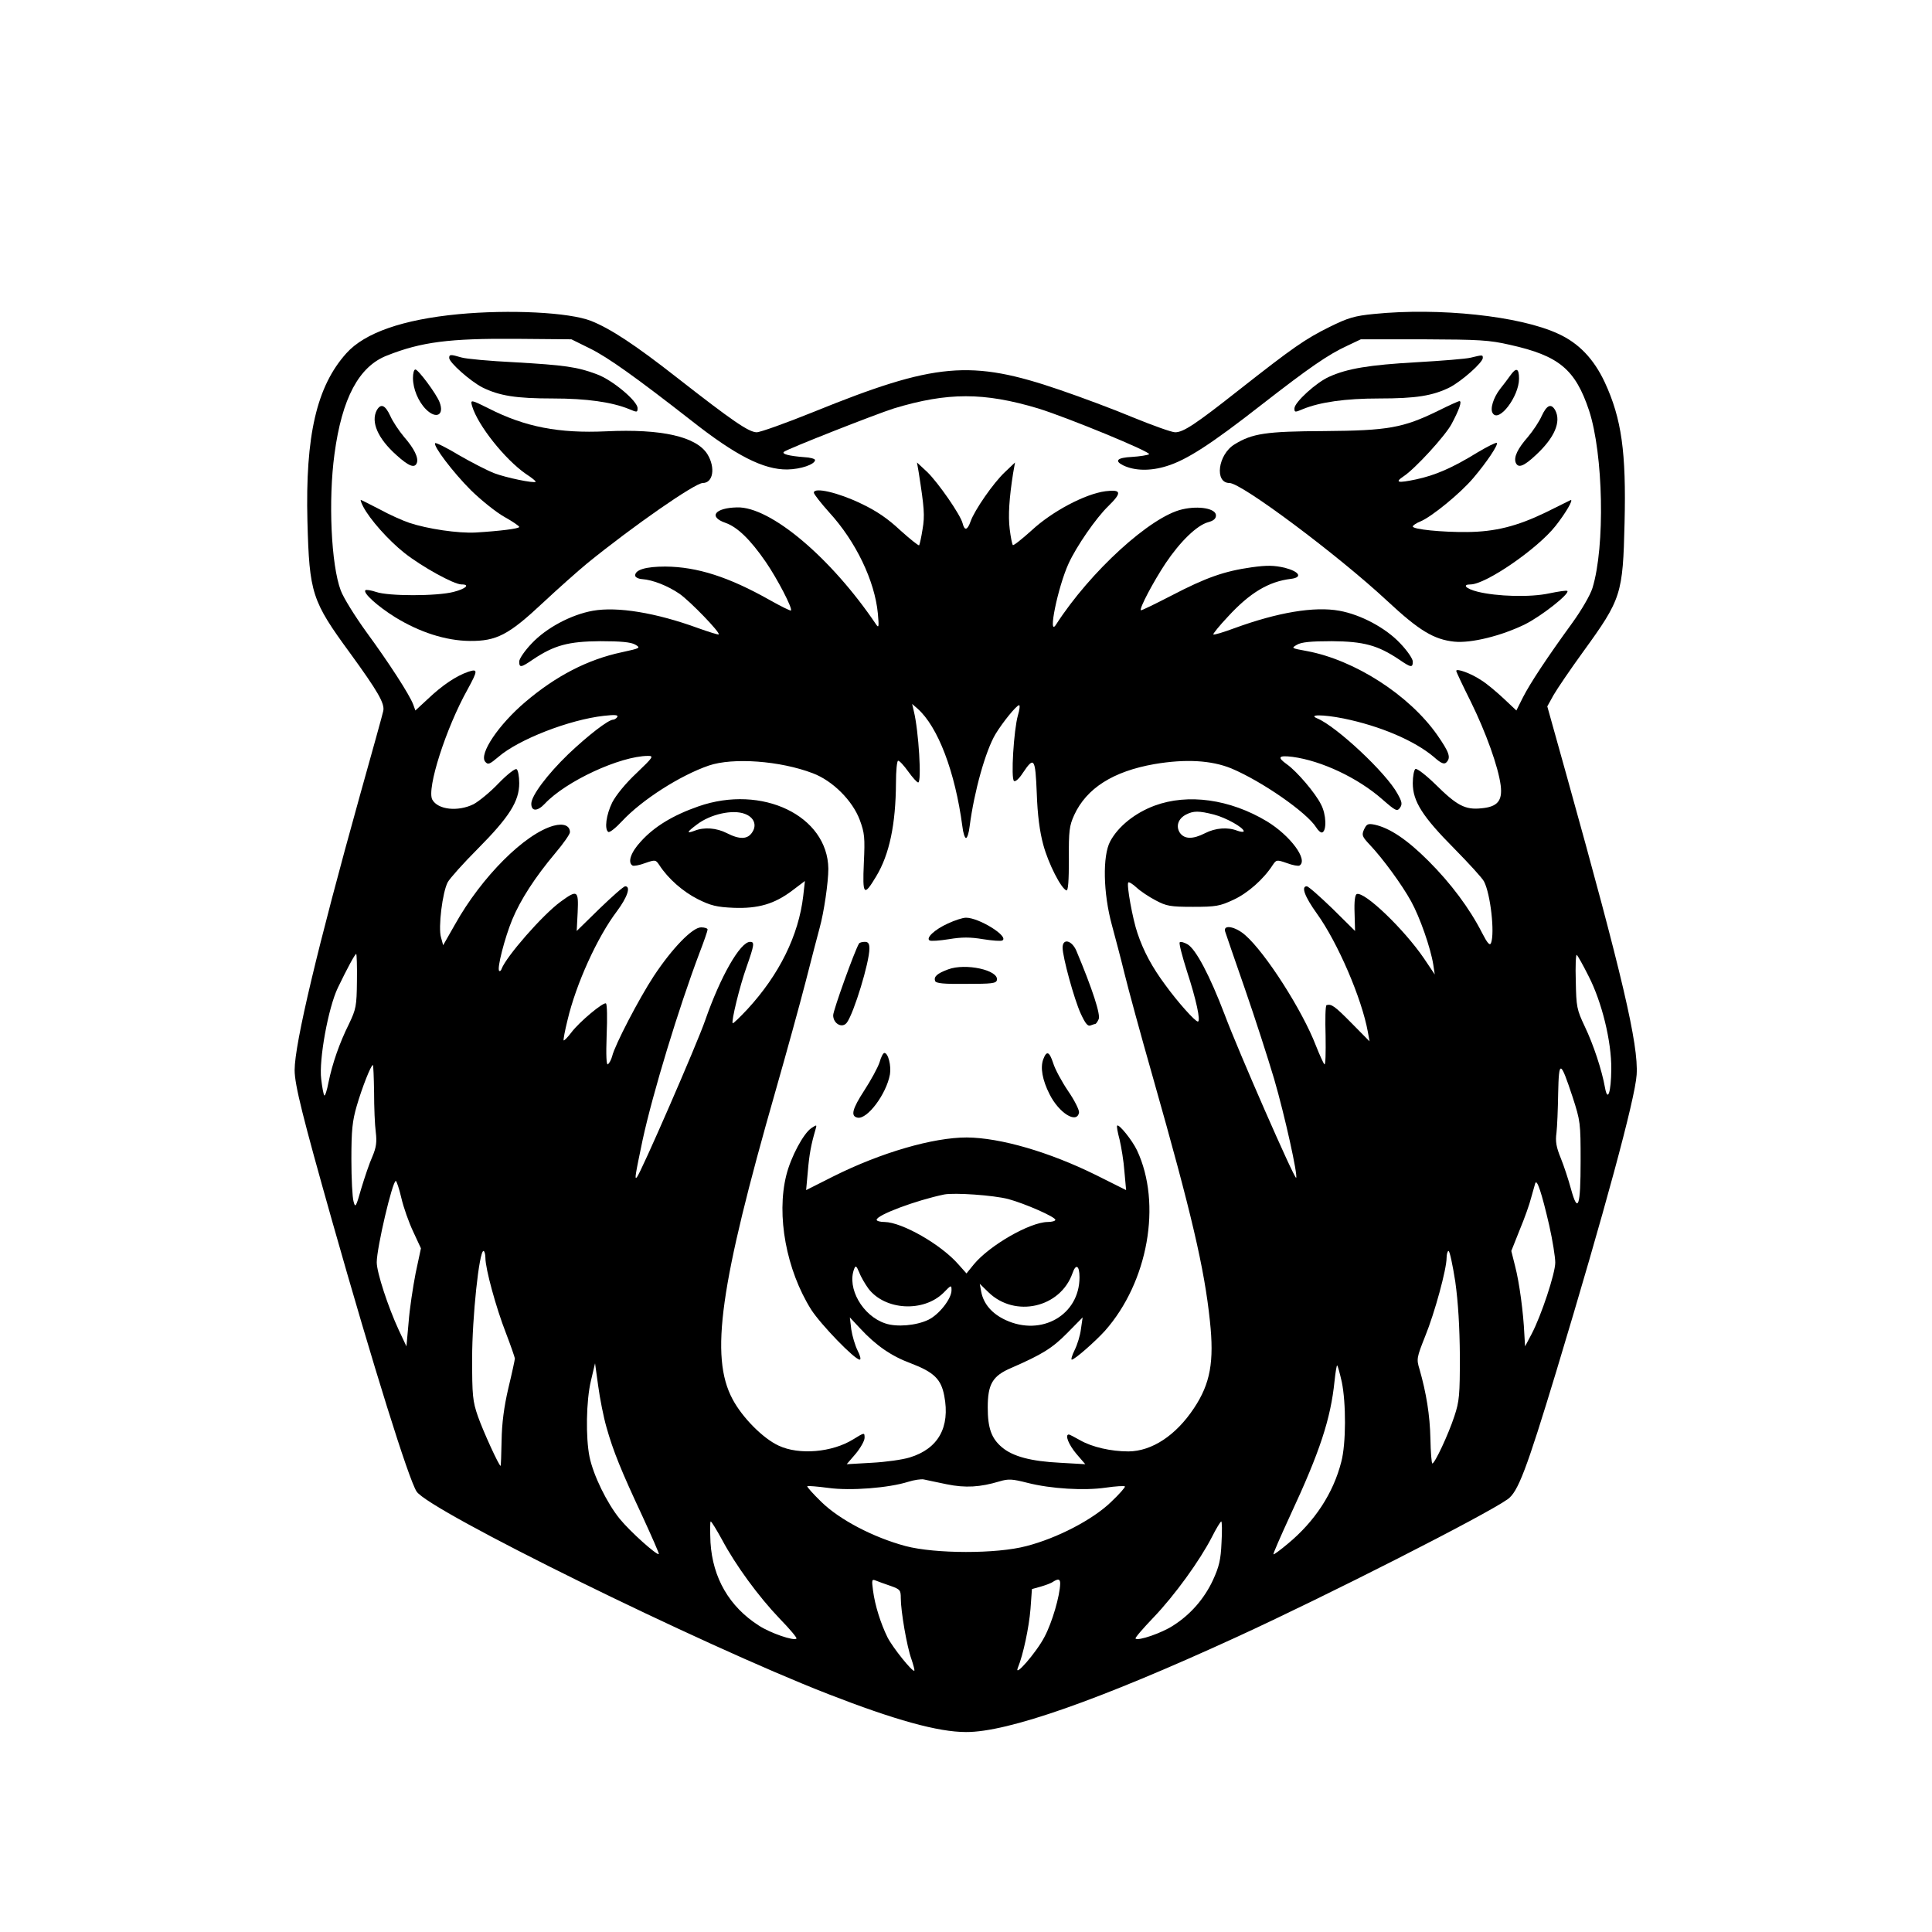
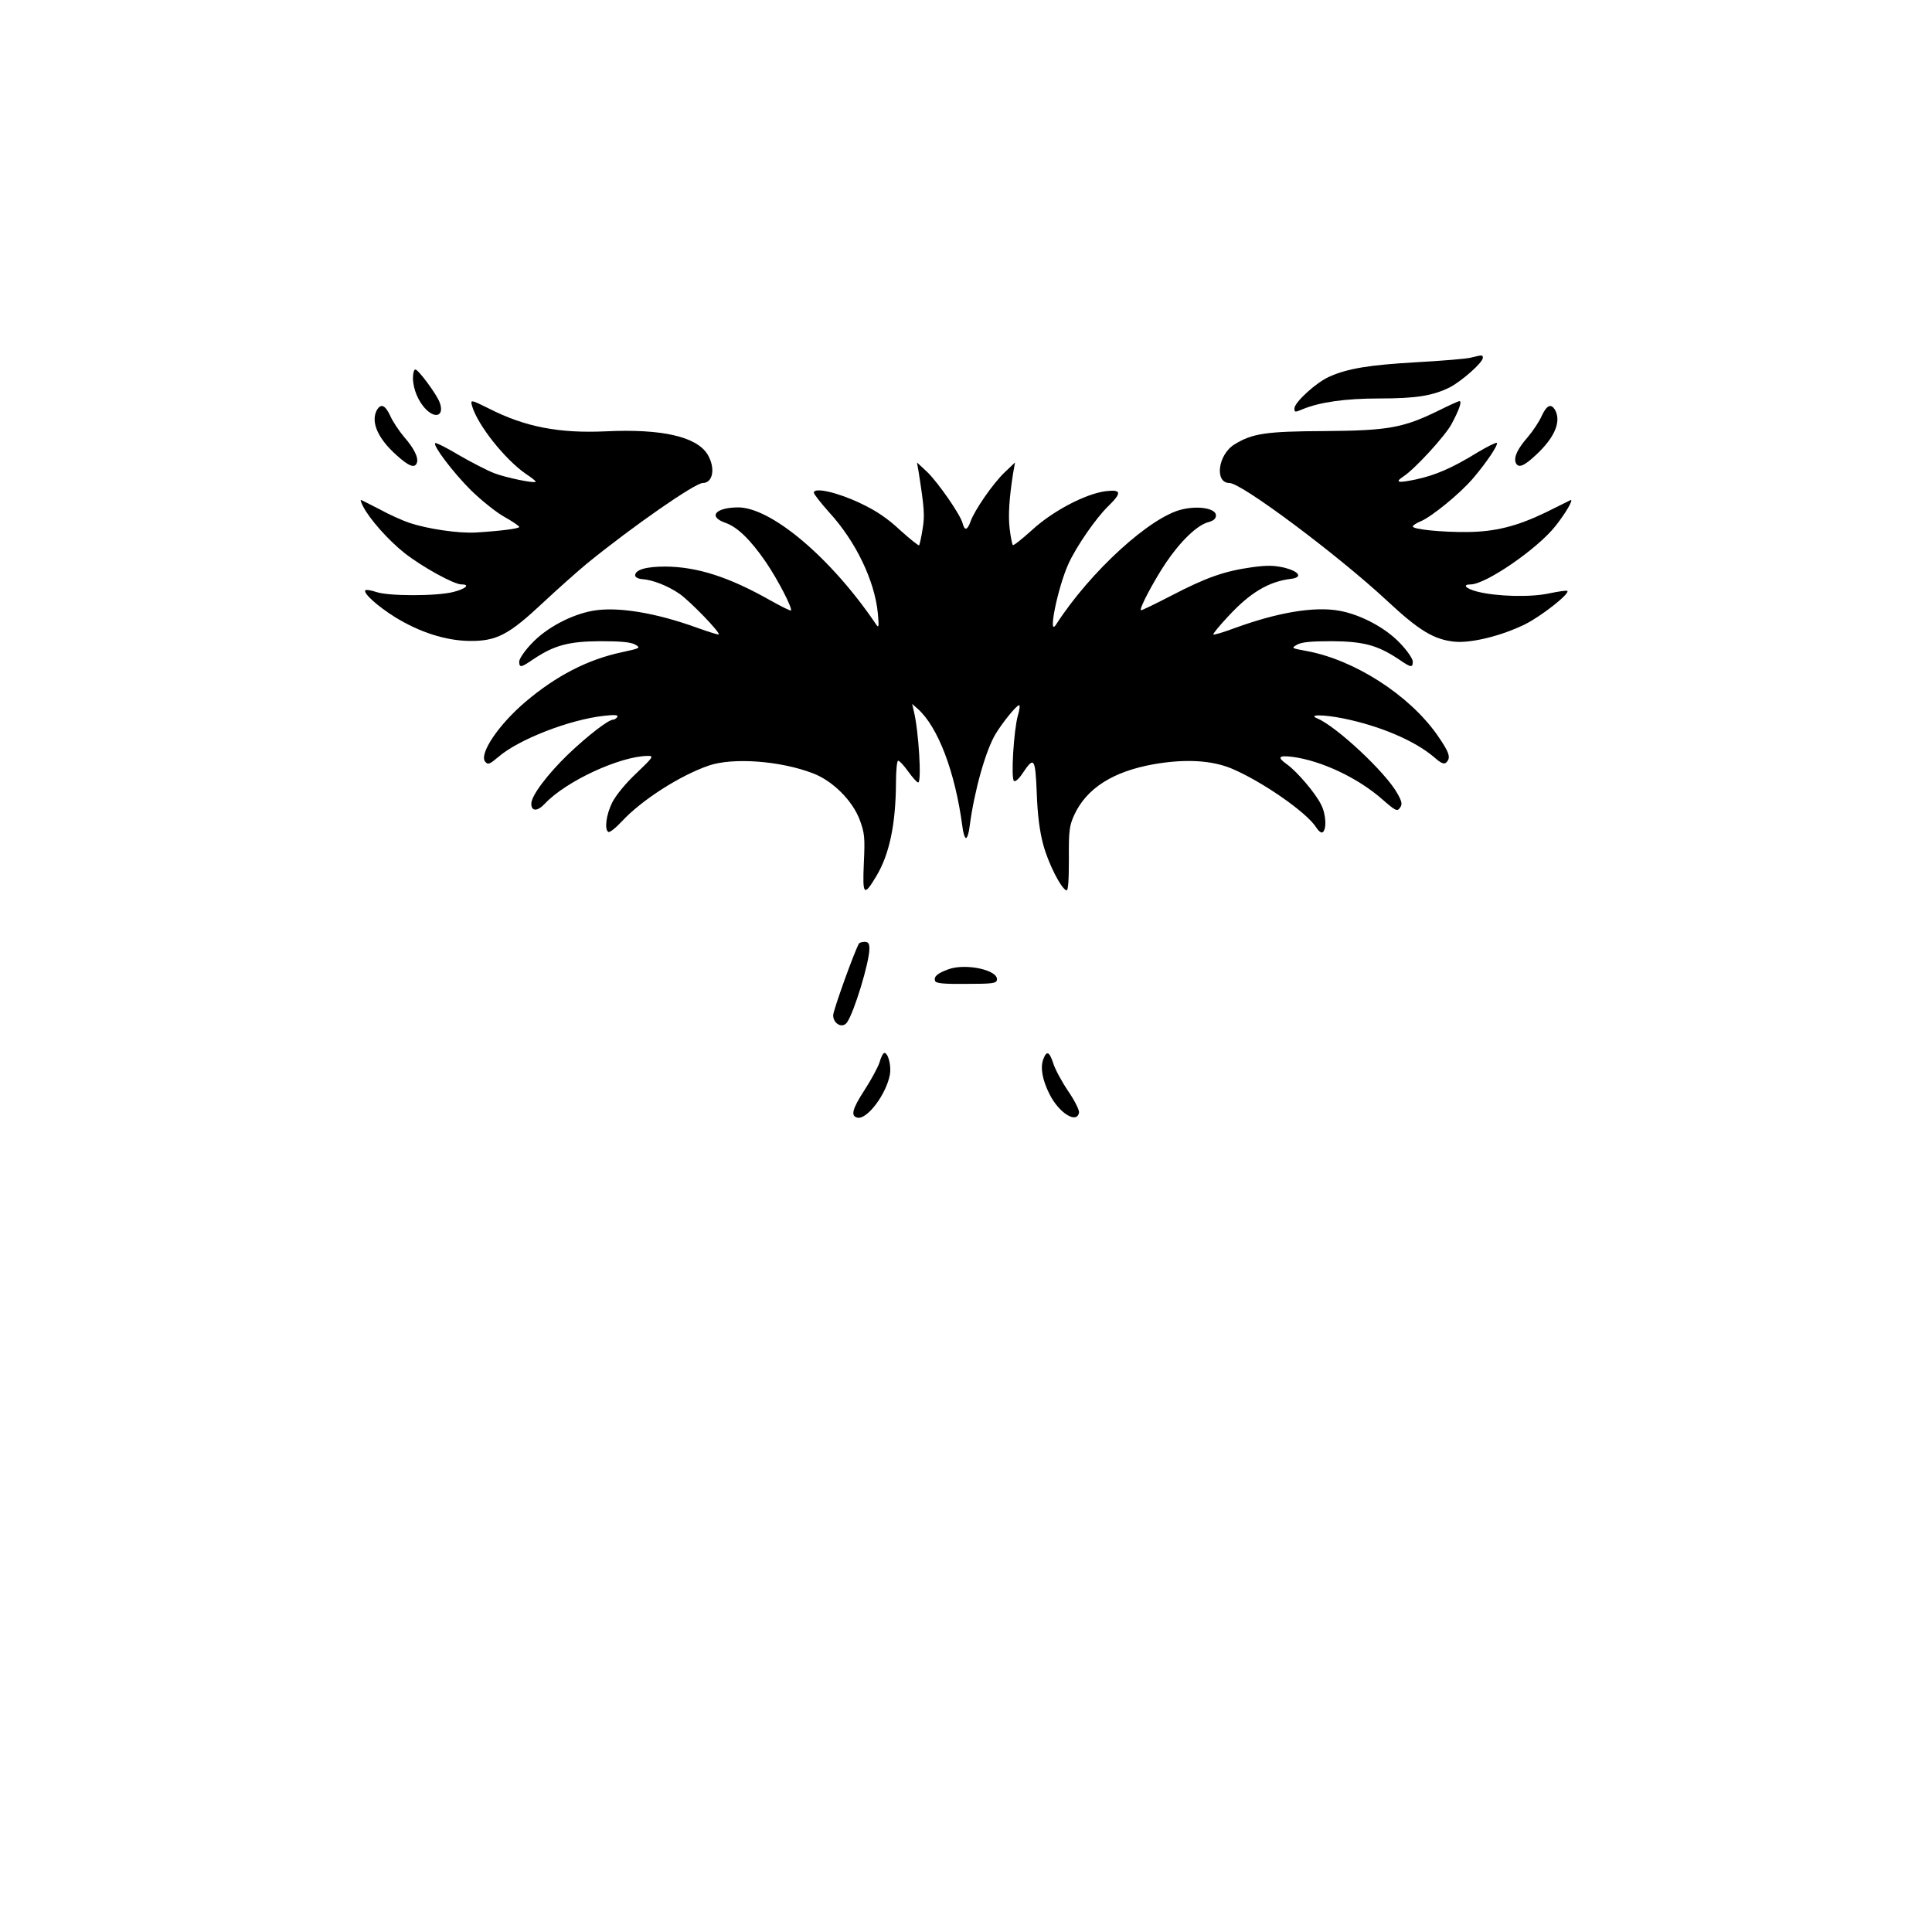
<svg xmlns="http://www.w3.org/2000/svg" version="1.0" width="800pt" height="800pt" viewBox="0 0 800 800" preserveAspectRatio="xMidYMid meet">
  <g transform="translate(0,800) scale(0.1,-0.1)" fill="#000000" stroke="none">
-     <path d="M1898 6699 c-230 -22 -388 -77 -464 -162 -123 -137 -170 -341 -161 -696 8 -298 18 -329 177 -546 114 -157 144 -208 137 -239 -2 -11 -46 -169 -97 -351 -174 -624 -270 -1027 -270 -1136 0 -61 34 -196 155 -624 173 -610 317 -1070 350 -1121 51 -79 1176 -633 1705 -839 275 -107 454 -157 570 -157 172 -1 551 132 1120 393 377 173 1030 505 1123 571 43 31 77 120 202 532 198 656 326 1127 332 1226 8 125 -59 410 -289 1235 l-81 290 26 47 c15 26 70 107 123 180 158 218 164 237 171 534 7 291 -12 430 -82 581 -45 96 -107 162 -193 201 -159 74 -494 109 -762 82 -82 -8 -108 -16 -185 -54 -101 -50 -151 -85 -375 -261 -180 -142 -230 -175 -264 -175 -14 0 -92 28 -173 61 -81 34 -218 85 -303 114 -370 127 -517 114 -1022 -91 -114 -46 -220 -84 -235 -84 -33 1 -99 46 -328 225 -176 138 -277 204 -357 236 -91 36 -339 48 -550 28z m545 -142 c75 -37 191 -120 419 -298 185 -146 300 -204 398 -203 56 1 114 21 115 39 0 5 -20 11 -45 12 -63 5 -94 13 -84 22 14 12 380 156 456 180 222 67 372 67 596 0 118 -36 473 -182 460 -190 -7 -4 -39 -9 -71 -11 -61 -3 -74 -16 -36 -35 48 -23 113 -24 180 -3 82 25 183 90 394 255 198 154 275 207 353 243 l57 27 260 0 c231 -1 271 -3 358 -23 202 -45 270 -101 327 -272 59 -180 67 -563 14 -735 -9 -29 -45 -91 -84 -145 -104 -143 -174 -249 -204 -308 l-27 -54 -52 49 c-29 27 -70 62 -93 76 -41 28 -104 51 -104 39 0 -4 27 -61 60 -127 63 -128 114 -270 124 -347 8 -64 -13 -89 -80 -95 -67 -7 -101 11 -190 99 -41 40 -77 67 -83 64 -6 -4 -11 -31 -11 -59 0 -75 40 -138 172 -271 60 -61 116 -122 123 -136 27 -52 45 -213 29 -255 -5 -12 -15 -1 -37 42 -52 102 -129 205 -222 298 -89 89 -160 136 -222 150 -29 6 -34 3 -45 -20 -10 -23 -8 -29 24 -63 54 -57 133 -165 171 -234 36 -65 81 -193 92 -263 l6 -40 -45 67 c-82 120 -245 277 -278 266 -7 -3 -11 -29 -9 -79 l2 -74 -94 93 c-52 50 -99 92 -106 92 -24 0 -9 -42 42 -113 87 -121 186 -352 211 -490 l7 -39 -75 76 c-69 70 -83 80 -103 74 -5 -2 -6 -59 -4 -128 1 -69 0 -122 -5 -117 -4 4 -20 39 -35 77 -56 146 -209 385 -293 458 -41 36 -92 45 -83 15 3 -10 40 -117 82 -238 42 -121 96 -289 121 -373 44 -151 99 -400 91 -409 -7 -6 -240 526 -296 676 -61 160 -119 271 -154 291 -14 8 -29 12 -32 8 -4 -3 10 -57 30 -120 38 -116 58 -208 45 -208 -11 0 -83 80 -135 152 -53 71 -90 139 -115 214 -20 58 -46 202 -38 210 3 3 19 -7 34 -21 16 -15 52 -39 79 -53 45 -24 61 -27 155 -27 95 0 111 3 167 29 59 27 125 85 163 144 15 22 16 23 59 8 24 -9 47 -13 52 -10 37 23 -38 124 -135 183 -153 92 -327 116 -465 65 -81 -30 -151 -86 -184 -148 -32 -60 -29 -214 7 -346 14 -52 38 -142 52 -200 14 -58 67 -253 119 -435 159 -560 212 -786 235 -1005 18 -168 2 -259 -66 -361 -75 -113 -174 -178 -271 -179 -73 0 -151 18 -200 46 -23 13 -44 24 -47 24 -18 0 -1 -42 31 -80 l37 -43 -104 6 c-121 6 -196 26 -241 64 -44 37 -59 80 -59 165 0 97 20 131 98 164 126 55 169 81 231 144 l64 65 -7 -48 c-3 -26 -15 -65 -26 -87 -11 -22 -16 -40 -12 -40 12 0 97 75 137 119 179 202 237 527 133 748 -20 42 -75 110 -82 102 -3 -2 2 -28 10 -58 7 -30 17 -89 20 -132 l7 -77 -124 62 c-194 96 -397 155 -536 156 -139 0 -354 -62 -552 -161 l-113 -57 7 77 c6 72 14 113 31 171 7 24 7 24 -16 9 -33 -22 -85 -119 -104 -195 -42 -167 0 -393 103 -557 40 -62 180 -207 201 -207 6 0 2 17 -9 38 -10 20 -22 60 -26 87 l-6 50 43 -46 c65 -70 128 -114 209 -144 97 -37 126 -66 139 -135 25 -130 -25 -219 -143 -255 -29 -9 -99 -19 -157 -22 l-104 -6 37 43 c20 24 37 54 37 66 0 23 0 23 -47 -6 -87 -54 -224 -66 -309 -26 -65 30 -151 117 -191 193 -94 176 -52 472 179 1278 44 154 100 357 124 450 24 94 50 194 58 223 18 65 36 189 36 245 -3 219 -274 350 -538 258 -106 -37 -183 -84 -238 -145 -42 -45 -56 -87 -35 -100 5 -3 28 1 52 10 43 15 44 14 59 -8 37 -57 98 -110 159 -141 54 -27 79 -33 148 -36 103 -4 170 16 243 71 l53 40 -7 -62 c-19 -163 -99 -326 -232 -470 -31 -33 -58 -59 -60 -57 -7 6 29 154 57 232 33 94 34 105 15 105 -41 0 -123 -144 -186 -325 -33 -96 -267 -633 -283 -650 -10 -11 -7 7 24 155 42 194 149 545 235 773 19 49 34 93 34 98 0 5 -12 9 -27 9 -36 0 -120 -87 -196 -202 -61 -93 -161 -285 -172 -331 -4 -15 -12 -30 -18 -34 -6 -4 -8 35 -5 121 3 70 2 129 -3 131 -10 7 -110 -76 -143 -120 -15 -20 -30 -35 -32 -33 -2 2 5 40 16 84 35 149 123 343 204 450 44 59 59 104 35 104 -7 0 -54 -42 -106 -92 l-95 -93 4 78 c4 91 -1 94 -71 43 -75 -55 -225 -227 -244 -278 -2 -7 -7 -11 -10 -8 -10 9 23 137 54 212 34 82 94 175 178 275 34 40 61 79 61 87 0 27 -26 38 -67 27 -119 -32 -299 -212 -409 -409 l-49 -86 -9 33 c-12 40 6 187 28 228 8 15 64 78 124 138 131 132 172 197 172 272 0 28 -5 55 -11 58 -6 4 -39 -22 -74 -58 -35 -37 -82 -75 -104 -87 -65 -32 -148 -23 -171 19 -24 45 57 297 146 456 43 79 44 87 2 73 -49 -17 -106 -55 -165 -111 l-53 -49 -9 25 c-16 42 -101 173 -194 300 -47 65 -95 142 -106 172 -40 106 -52 374 -26 565 31 231 101 363 218 408 141 56 257 71 533 69 l230 -2 77 -38z m641 -1927 c38 -14 51 -46 31 -76 -19 -30 -52 -31 -105 -4 -43 22 -94 26 -134 10 -35 -13 -33 -6 10 26 56 43 148 63 198 44z m1943 -3 c50 -13 123 -54 123 -69 0 -4 -12 -3 -26 2 -40 16 -91 12 -134 -10 -51 -26 -85 -25 -104 1 -18 27 -8 59 25 76 31 16 53 16 116 0z m-3549 -689 c-1 -105 -4 -117 -33 -178 -39 -78 -69 -164 -85 -243 -6 -32 -14 -56 -17 -53 -3 2 -9 33 -13 68 -10 79 29 295 69 378 39 81 71 140 76 140 2 0 4 -51 3 -112z m5100 20 c55 -107 95 -270 94 -385 -1 -97 -15 -138 -26 -77 -13 73 -48 179 -84 254 -33 70 -35 81 -37 187 -2 62 0 111 4 109 4 -3 26 -42 49 -88z m-5029 -480 c0 -62 3 -137 7 -166 5 -41 2 -63 -14 -101 -12 -26 -32 -86 -46 -132 -22 -78 -25 -82 -32 -54 -5 17 -9 95 -9 175 0 120 4 158 22 220 22 76 59 170 67 170 2 0 4 -51 5 -112z m4963 -21 c32 -99 33 -107 33 -264 0 -189 -11 -222 -40 -116 -10 37 -29 95 -42 127 -19 46 -23 70 -18 105 3 25 6 99 7 164 3 140 9 138 60 -16z m-4850 -418 c9 -39 31 -101 49 -139 l32 -69 -22 -103 c-11 -57 -25 -148 -29 -203 l-9 -100 -32 68 c-44 95 -91 238 -91 280 0 60 65 337 79 337 3 0 14 -32 23 -71z m4753 -113 c14 -62 25 -132 25 -154 0 -45 -58 -220 -98 -296 l-27 -51 -3 50 c-4 91 -21 216 -38 281 l-16 64 35 88 c20 48 41 107 47 132 7 25 15 52 17 60 7 21 27 -40 58 -174z m-2240 109 c70 -19 195 -74 195 -86 0 -5 -15 -9 -32 -9 -74 -1 -241 -97 -306 -176 l-30 -37 -33 37 c-72 83 -234 175 -306 176 -18 0 -33 4 -33 9 0 20 164 81 280 105 44 8 203 -3 265 -19z m-2165 -244 c0 -45 44 -206 85 -311 20 -52 36 -99 37 -105 0 -5 -12 -61 -27 -123 -18 -77 -27 -146 -28 -217 -1 -58 -3 -105 -4 -105 -7 0 -73 145 -94 205 -22 63 -24 87 -24 240 0 170 29 445 47 445 4 0 8 -13 8 -29z m4016 -98 c12 -86 18 -187 19 -308 0 -162 -2 -187 -23 -250 -25 -76 -81 -195 -91 -195 -3 0 -7 46 -8 103 -2 97 -17 189 -45 287 -13 42 -12 48 23 136 40 98 89 279 89 325 0 16 4 29 8 29 5 0 17 -57 28 -127z m-2430 -29 c69 -90 228 -99 311 -17 32 33 33 33 33 10 0 -35 -52 -101 -96 -122 -50 -24 -131 -31 -178 -15 -94 31 -160 146 -129 226 6 15 9 13 21 -15 7 -19 25 -49 38 -67z m874 47 c0 -156 -157 -246 -306 -177 -56 26 -91 66 -101 117 l-6 33 36 -35 c110 -107 298 -64 348 79 14 41 29 32 29 -17z m-1959 -620 c28 -100 62 -183 149 -369 39 -85 70 -155 68 -157 -7 -7 -119 93 -162 146 -52 64 -109 179 -125 257 -16 79 -14 232 6 315 l17 72 13 -94 c7 -52 22 -128 34 -170z m3045 187 c18 -87 18 -256 -2 -331 -33 -130 -110 -247 -221 -339 -31 -26 -58 -46 -60 -44 -2 2 30 75 70 162 123 264 167 399 183 555 4 38 9 68 11 65 3 -3 11 -33 19 -68z m-1636 -424 c78 -16 139 -12 219 12 37 11 52 10 115 -6 98 -25 236 -33 325 -20 41 6 76 8 79 5 3 -2 -23 -32 -58 -65 -76 -73 -222 -149 -350 -182 -124 -33 -378 -32 -500 0 -134 36 -273 109 -348 182 -35 34 -62 64 -59 66 2 2 41 -1 86 -7 93 -13 252 0 331 25 25 8 54 12 65 10 11 -3 54 -11 95 -20z m-930 -230 c56 -105 150 -234 239 -327 41 -42 72 -79 69 -82 -10 -11 -109 23 -156 54 -122 78 -191 197 -200 344 -2 48 -2 87 1 87 3 0 24 -34 47 -76z m2068 -12 c-3 -71 -10 -99 -35 -154 -36 -78 -94 -144 -165 -189 -47 -31 -146 -65 -156 -54 -3 3 31 42 74 87 89 93 192 236 242 333 18 36 36 65 39 65 3 0 4 -39 1 -88z m-1370 -179 c39 -14 42 -17 42 -51 0 -53 25 -200 44 -252 8 -24 14 -46 12 -48 -7 -7 -89 95 -111 138 -28 57 -52 132 -60 194 -6 45 -5 48 12 41 10 -4 37 -14 61 -22z m702 10 c-1 -50 -33 -161 -65 -221 -33 -64 -129 -174 -110 -127 22 53 46 168 52 242 l6 83 36 10 c20 6 43 14 51 20 22 14 30 12 30 -7z" />
-     <path d="M1860 6518 c0 -19 87 -96 137 -122 71 -35 139 -46 293 -46 139 0 244 -15 315 -44 33 -14 35 -14 35 4 0 29 -103 116 -168 140 -82 31 -134 38 -342 50 -102 5 -201 14 -220 20 -44 13 -50 13 -50 -2z" />
    <path d="M6090 6519 c-19 -5 -120 -13 -225 -19 -195 -11 -286 -26 -361 -60 -53 -23 -144 -106 -144 -131 0 -17 2 -17 35 -3 71 29 176 44 315 44 154 0 222 11 293 46 50 26 137 103 137 122 0 13 -1 13 -50 1z" />
-     <path d="M1710 6435 c0 -45 22 -98 54 -130 42 -42 77 -24 56 30 -13 34 -88 135 -100 135 -6 0 -10 -16 -10 -35z" />
-     <path d="M6253 6444 c-10 -14 -28 -38 -41 -54 -28 -36 -43 -83 -31 -101 25 -41 109 69 109 143 0 44 -12 48 -37 12z" />
+     <path d="M1710 6435 c0 -45 22 -98 54 -130 42 -42 77 -24 56 30 -13 34 -88 135 -100 135 -6 0 -10 -16 -10 -35" />
    <path d="M1955 6318 c24 -80 136 -220 222 -280 25 -16 43 -31 41 -33 -7 -7 -122 17 -170 35 -29 11 -95 45 -147 75 -51 31 -96 53 -99 50 -10 -10 73 -120 148 -195 42 -41 104 -91 138 -110 34 -19 62 -38 62 -42 0 -7 -81 -17 -180 -23 -73 -4 -200 15 -275 40 -27 9 -83 34 -123 56 -41 21 -76 39 -78 39 -2 0 2 -13 10 -28 27 -52 104 -139 171 -192 71 -56 204 -130 236 -130 37 0 18 -18 -33 -31 -69 -18 -271 -18 -321 0 -21 7 -41 10 -44 7 -11 -11 50 -66 122 -111 102 -63 211 -98 310 -99 111 -1 161 25 302 157 61 57 144 131 184 164 192 156 447 333 479 333 43 0 53 63 20 118 -45 74 -190 107 -420 96 -196 -9 -336 18 -487 95 -74 37 -76 37 -68 9z" />
    <path d="M5955 6299 c-145 -71 -208 -82 -470 -84 -244 -1 -300 -10 -373 -55 -69 -42 -84 -160 -21 -160 50 0 450 -299 654 -489 131 -122 192 -159 277 -168 70 -7 195 24 293 72 68 34 186 127 175 138 -3 3 -36 -2 -75 -10 -78 -17 -217 -13 -297 7 -48 12 -65 30 -29 30 63 0 277 147 352 242 42 53 77 113 62 107 -4 -2 -51 -25 -103 -51 -118 -57 -209 -80 -325 -81 -104 -1 -225 11 -225 23 0 4 14 14 32 21 46 19 166 117 219 180 56 66 104 138 97 145 -3 3 -39 -15 -81 -40 -104 -64 -174 -94 -253 -111 -76 -16 -90 -13 -53 12 48 31 175 170 200 218 31 58 44 95 32 94 -4 0 -44 -18 -88 -40z" />
    <path d="M1560 6301 c-25 -48 4 -116 81 -185 52 -47 76 -56 85 -33 8 21 -11 60 -53 108 -21 25 -47 64 -57 87 -21 45 -39 53 -56 23z" />
    <path d="M6384 6278 c-10 -23 -36 -62 -57 -87 -43 -49 -59 -83 -51 -106 10 -25 33 -17 85 32 76 71 104 136 79 184 -17 30 -35 22 -56 -23z" />
    <path d="M3804 6045 c23 -147 26 -180 16 -237 -5 -33 -12 -63 -14 -66 -3 -2 -38 26 -78 62 -51 48 -99 81 -163 111 -93 45 -195 69 -195 45 0 -6 29 -43 63 -81 111 -121 189 -284 202 -419 5 -55 4 -62 -7 -46 -186 276 -438 489 -576 485 -92 -2 -120 -39 -48 -64 49 -17 103 -69 167 -162 48 -70 112 -193 104 -201 -2 -2 -41 17 -87 43 -170 96 -301 138 -433 139 -80 0 -125 -13 -125 -37 0 -7 13 -14 29 -15 44 -3 107 -28 155 -61 43 -30 170 -161 162 -168 -2 -2 -40 10 -85 26 -175 64 -335 90 -436 72 -90 -16 -193 -71 -253 -135 -29 -30 -52 -64 -52 -75 0 -27 7 -26 58 9 87 58 145 74 277 75 86 0 127 -4 145 -14 24 -14 22 -15 -56 -32 -141 -30 -272 -98 -398 -205 -112 -95 -193 -216 -167 -248 12 -14 18 -11 55 20 83 72 293 154 437 170 45 5 60 4 55 -5 -4 -6 -12 -11 -17 -11 -20 0 -105 -66 -186 -143 -87 -84 -153 -172 -153 -205 0 -33 26 -32 56 0 87 93 311 197 427 198 25 0 22 -5 -47 -71 -45 -42 -85 -91 -101 -122 -25 -51 -33 -111 -16 -122 6 -3 31 17 57 45 82 88 240 189 359 230 100 34 295 20 431 -32 82 -31 164 -113 194 -193 20 -54 22 -73 17 -178 -6 -135 0 -141 51 -56 55 91 81 216 82 387 0 50 4 92 9 92 6 0 24 -20 42 -45 18 -25 36 -45 41 -45 15 0 2 214 -18 295 l-7 30 22 -19 c85 -75 156 -262 186 -488 3 -27 10 -48 15 -48 5 0 12 21 15 48 19 146 66 313 107 382 29 48 87 120 98 120 4 0 2 -19 -5 -42 -17 -59 -30 -264 -16 -272 6 -4 22 11 36 33 47 70 52 63 58 -83 3 -90 12 -159 27 -214 21 -78 74 -182 96 -189 7 -2 10 40 10 129 -1 118 2 139 22 183 51 111 161 181 332 211 129 22 236 16 319 -18 126 -53 312 -182 351 -244 8 -13 19 -23 25 -21 19 7 17 75 -5 116 -23 47 -100 137 -141 166 -42 30 -35 38 23 31 120 -16 271 -87 372 -176 55 -48 61 -51 73 -35 10 15 9 24 -10 58 -47 87 -253 279 -332 312 -41 17 23 17 108 0 152 -31 295 -92 375 -160 29 -26 42 -31 51 -22 20 20 12 42 -38 114 -116 165 -341 310 -539 347 -65 12 -66 12 -42 26 18 11 57 15 145 15 132 -1 190 -17 277 -75 51 -35 58 -36 58 -9 0 11 -23 45 -52 75 -60 64 -163 119 -252 135 -104 19 -256 -7 -434 -72 -46 -17 -85 -29 -88 -26 -2 2 25 36 61 74 90 98 168 145 260 156 50 6 36 30 -25 46 -44 10 -72 11 -137 2 -113 -16 -188 -42 -332 -117 -68 -35 -125 -63 -127 -61 -7 7 51 117 102 194 61 91 131 159 178 171 21 6 31 14 31 28 0 28 -70 41 -139 25 -131 -29 -382 -258 -523 -477 -36 -57 7 155 52 253 32 70 113 188 165 238 56 55 54 69 -12 61 -85 -11 -222 -84 -306 -162 -40 -36 -75 -64 -78 -61 -3 3 -9 33 -13 66 -7 56 -2 129 14 231 l8 45 -42 -40 c-48 -45 -126 -158 -142 -204 -13 -37 -25 -40 -33 -8 -9 36 -101 168 -146 212 l-43 40 7 -40z" />
-     <path d="M3925 4176 c-55 -25 -92 -60 -76 -70 5 -4 42 -1 80 5 54 9 88 9 142 0 38 -6 75 -9 80 -5 27 17 -97 94 -151 94 -14 0 -47 -11 -75 -24z" />
    <path d="M3557 4093 c-18 -29 -107 -277 -107 -297 0 -35 38 -56 57 -30 29 40 93 249 93 306 0 21 -5 28 -19 28 -11 0 -22 -3 -24 -7z" />
-     <path d="M4400 4076 c0 -39 48 -214 75 -273 19 -41 29 -54 41 -49 8 3 17 6 19 6 3 0 9 8 14 19 10 17 -26 127 -92 284 -19 44 -57 53 -57 13z" />
    <path d="M3926 3986 c-46 -17 -60 -30 -54 -48 4 -10 36 -13 129 -12 107 0 124 2 127 16 8 41 -130 71 -202 44z" />
    <path d="M3642 3601 c-7 -21 -35 -73 -63 -116 -50 -77 -58 -107 -28 -113 40 -8 119 97 134 179 6 35 -7 89 -23 89 -5 0 -14 -17 -20 -39z" />
    <path d="M4320 3614 c-13 -34 -4 -86 26 -145 39 -78 113 -124 122 -76 2 9 -18 50 -45 89 -27 40 -55 92 -62 116 -16 48 -27 53 -41 16z" />
  </g>
</svg>